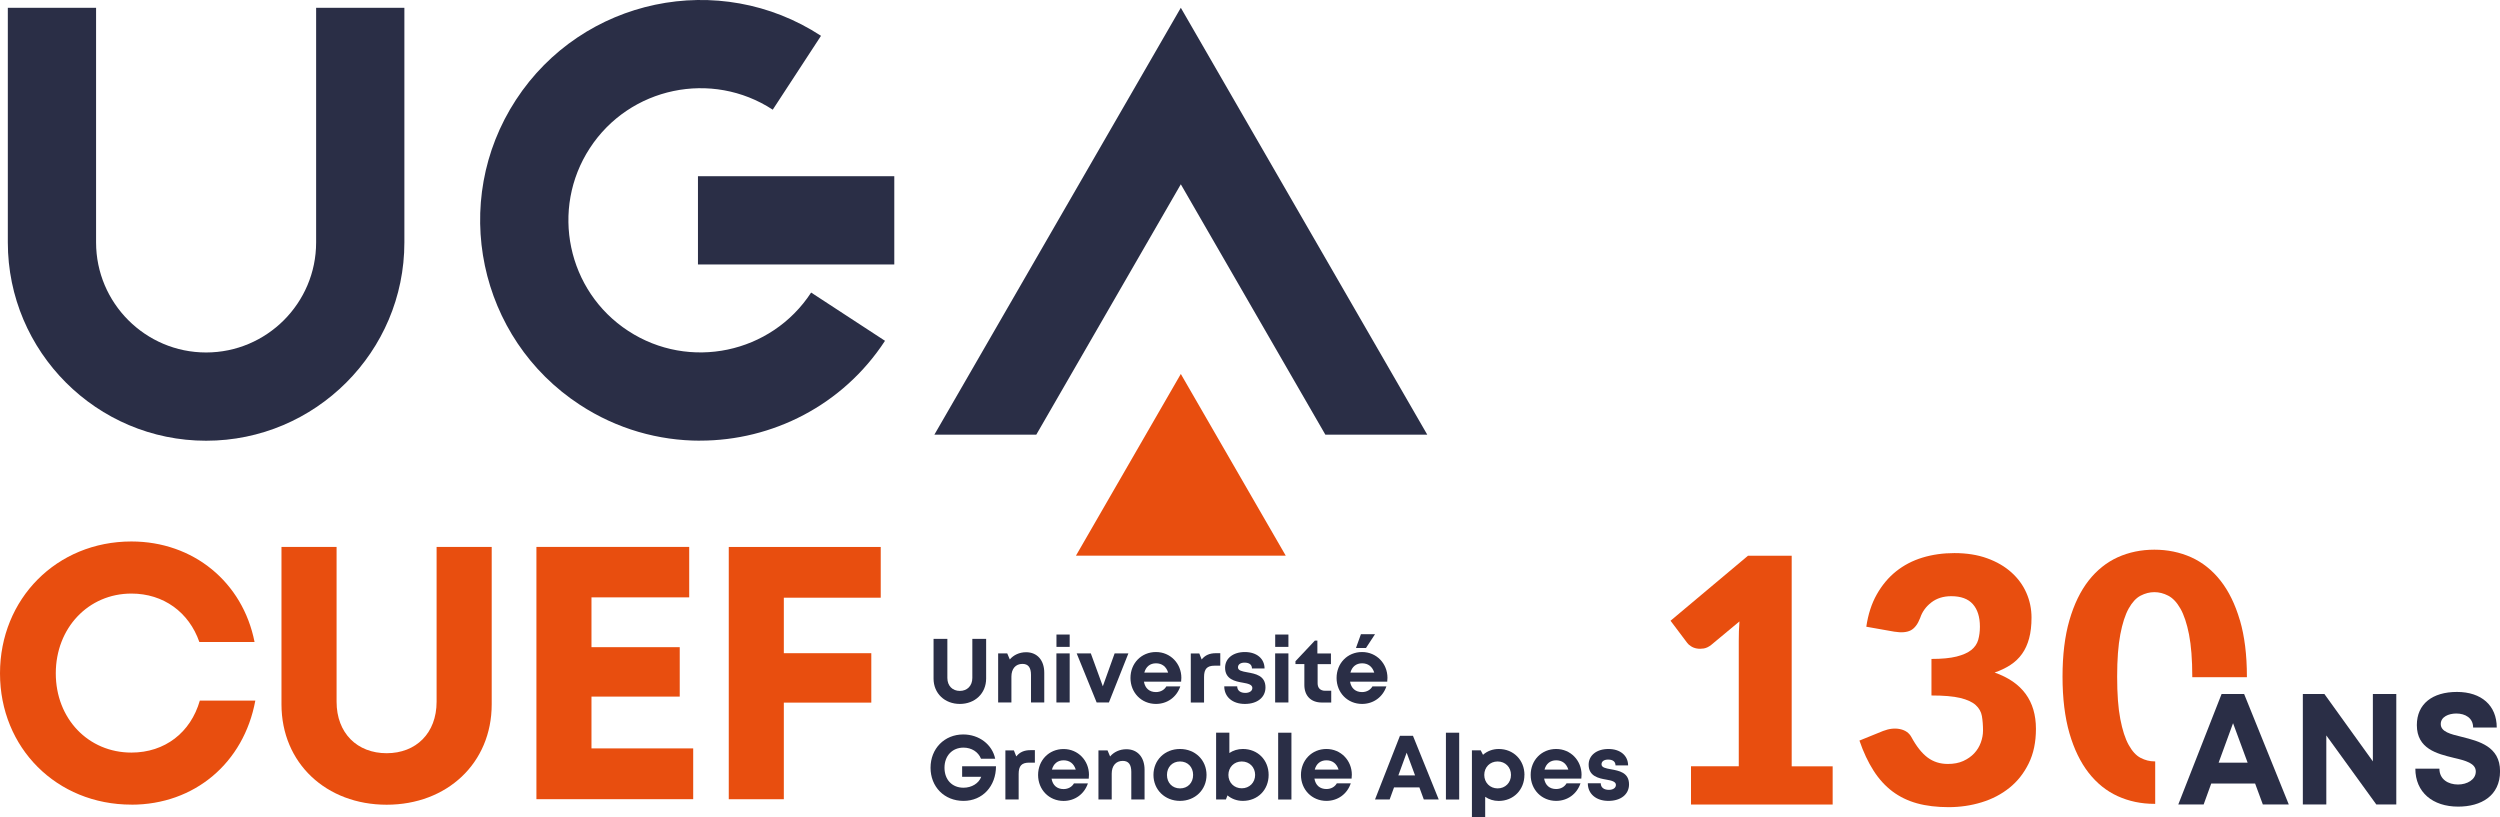
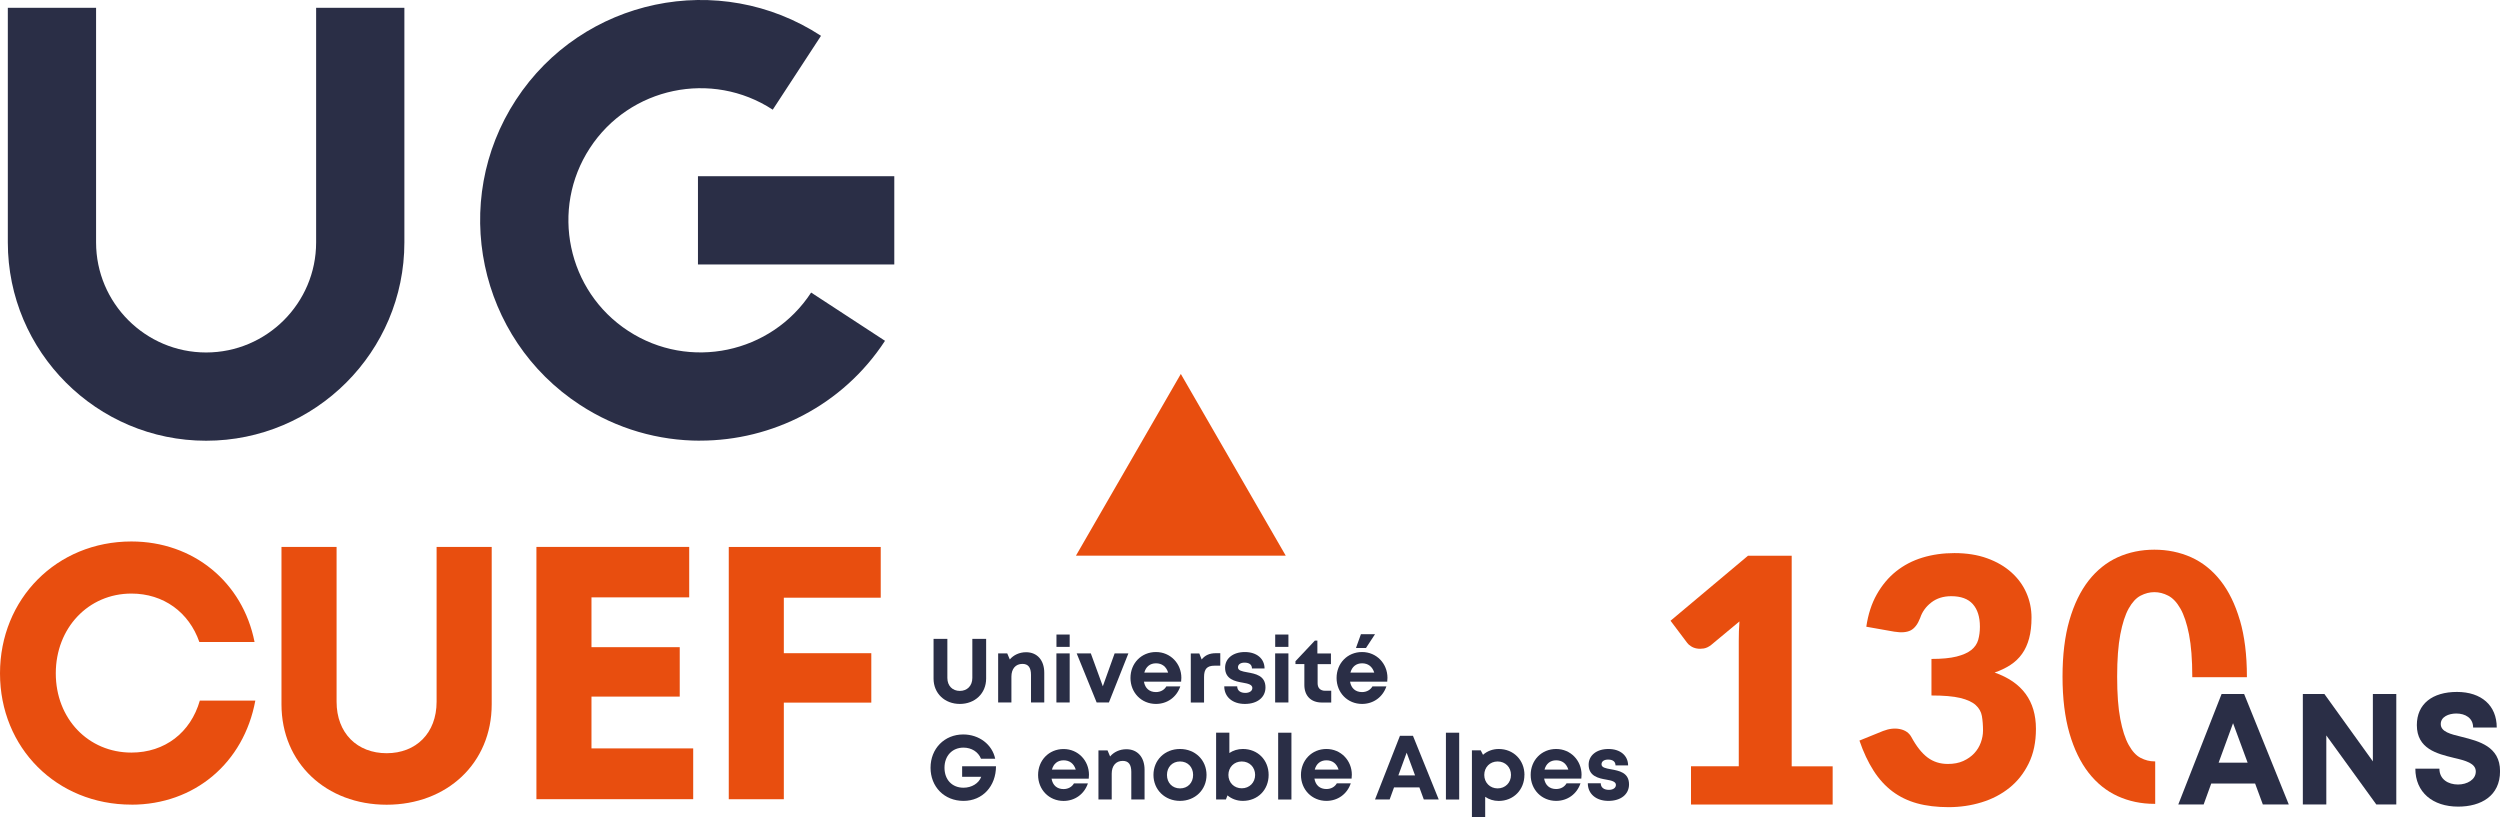
<svg xmlns="http://www.w3.org/2000/svg" id="Calque_1" data-name="Calque 1" viewBox="0 0 514.43 168.15">
  <defs>
    <style>
      .cls-1 {
        fill: #e84e0f;
      }

      .cls-2 {
        fill: #2a2e46;
      }
    </style>
  </defs>
  <g>
    <path class="cls-2" d="M42.41,90.69C19.91,90.69,1.61,72.39,1.61,49.89V1.61h18.16v48.28c0,12.48,10.16,22.64,22.64,22.64s22.64-10.16,22.64-22.64V1.61h18.16v48.28c0,22.5-18.3,40.8-40.8,40.8Z" />
-     <polygon class="cls-2" points="242.98 37.92 272.72 89.44 293.69 89.44 242.98 1.6 192.27 89.44 213.24 89.44 242.98 37.92" />
    <path class="cls-2" d="M144.07,90.68c-8.5,0-17.09-2.38-24.73-7.37-20.94-13.67-26.85-41.83-13.17-62.77C119.84-.4,148-6.31,168.94,7.37l-9.93,15.2c-12.55-8.2-29.44-4.66-37.63,7.9-8.2,12.55-4.66,29.44,7.9,37.63,12.55,8.2,29.44,4.66,37.63-7.9l15.2,9.93c-8.69,13.3-23.23,20.54-38.04,20.54Z" />
    <rect class="cls-2" x="143.62" y="36.26" width="40.4" height="18.16" />
    <polygon class="cls-1" points="242.98 76.95 221.4 114.34 264.57 114.34 242.98 76.95" />
  </g>
  <g>
    <path class="cls-2" d="M192.1,139.63v-8.17h2.84v8.04c0,1.64,1.07,2.67,2.57,2.67s2.57-1.04,2.57-2.67v-8.04h2.84v8.17c0,3.07-2.32,5.22-5.41,5.22s-5.41-2.15-5.41-5.22Z" />
    <path class="cls-2" d="M214.88,138.43v6.12h-2.73v-5.68c0-1.53-.58-2.26-1.76-2.26-1.41,0-2.27,1.01-2.27,2.63v5.31h-2.73v-10.1h1.87l.53,1.25c.76-.91,1.97-1.49,3.35-1.49,2.3,0,3.74,1.66,3.74,4.22Z" />
    <path class="cls-2" d="M217.38,134.45h2.73v10.1h-2.73v-10.1ZM217.39,130.57h2.72v2.54h-2.72v-2.54Z" />
    <path class="cls-2" d="M232.19,134.45l-4.01,10.1h-2.52l-4.11-10.1h2.91l2.47,6.77,2.43-6.77h2.83Z" />
    <path class="cls-2" d="M243.04,140.27h-7.65c.24,1.38,1.14,2.14,2.47,2.14.95,0,1.73-.45,2.14-1.17h2.87c-.74,2.2-2.67,3.61-5.01,3.61-2.98,0-5.24-2.31-5.24-5.34s2.24-5.34,5.24-5.34,5.23,2.39,5.23,5.3c0,.27-.02.53-.05.8ZM235.47,138.4h4.9c-.39-1.24-1.27-1.91-2.5-1.91s-2.08.71-2.4,1.91Z" />
    <path class="cls-2" d="M251.1,134.4v2.58h-1.19c-1.54,0-2.15.68-2.15,2.33v5.25h-2.73v-10.1h1.75l.49,1.24c.72-.89,1.63-1.29,2.93-1.29h.9Z" />
    <path class="cls-2" d="M251.92,141.23h2.66c.01.9.7,1.35,1.68,1.35.76,0,1.44-.34,1.44-1.02s-.88-.9-1.94-1.08c-1.61-.27-3.67-.7-3.67-3.08,0-1.91,1.63-3.23,4.07-3.23s4.04,1.36,4.05,3.38h-2.59c-.01-.8-.57-1.2-1.53-1.2-.85,0-1.35.39-1.35.97,0,.67.86.83,1.91,1.02,1.65.3,3.75.65,3.75,3.11,0,2.06-1.69,3.4-4.24,3.4s-4.23-1.45-4.24-3.61Z" />
    <path class="cls-2" d="M262.39,134.45h2.73v10.1h-2.73v-10.1ZM262.4,130.57h2.72v2.54h-2.72v-2.54Z" />
    <path class="cls-2" d="M273.93,142.13v2.43h-1.94c-2.22,0-3.59-1.37-3.59-3.61v-4.3h-1.83v-.59l3.99-4.24h.52v2.64h2.79v2.2h-2.74v3.94c0,.98.56,1.54,1.56,1.54h1.24Z" />
    <path class="cls-2" d="M285.45,140.27h-7.65c.24,1.38,1.14,2.14,2.47,2.14.95,0,1.73-.45,2.14-1.17h2.87c-.74,2.2-2.67,3.61-5.01,3.61-2.98,0-5.24-2.31-5.24-5.34s2.24-5.34,5.24-5.34,5.23,2.39,5.23,5.3c0,.27-.02.53-.05.8ZM277.88,138.4h4.9c-.39-1.24-1.27-1.91-2.5-1.91s-2.08.71-2.4,1.91ZM281.09,133.34h-2.07l1.02-2.84h2.9l-1.86,2.84Z" />
    <path class="cls-2" d="M204.95,157.67c-.01,4.1-2.75,7.13-6.69,7.13s-6.78-2.89-6.78-6.82,2.85-6.85,6.73-6.85c3.26,0,5.96,2.06,6.57,4.99h-2.92c-.56-1.41-1.95-2.28-3.6-2.28-2.32,0-3.91,1.69-3.91,4.14s1.55,4.11,3.91,4.11c1.69,0,3.16-.9,3.65-2.25h-3.93v-2.17h6.97Z" />
-     <path class="cls-2" d="M212.95,154.35v2.58h-1.19c-1.54,0-2.15.68-2.15,2.33v5.25h-2.73v-10.1h1.75l.49,1.24c.72-.89,1.63-1.29,2.93-1.29h.9Z" />
    <path class="cls-2" d="M224.03,160.23h-7.65c.24,1.38,1.14,2.14,2.47,2.14.95,0,1.73-.45,2.14-1.17h2.87c-.74,2.2-2.67,3.61-5.01,3.61-2.98,0-5.24-2.31-5.24-5.34s2.24-5.34,5.24-5.34,5.23,2.39,5.23,5.3c0,.27-.02.53-.05.8ZM216.46,158.36h4.9c-.39-1.24-1.27-1.91-2.5-1.91s-2.08.71-2.4,1.91Z" />
    <path class="cls-2" d="M235.52,158.39v6.12h-2.73v-5.68c0-1.53-.58-2.26-1.76-2.26-1.41,0-2.27,1.01-2.27,2.63v5.31h-2.73v-10.1h1.87l.53,1.25c.76-.91,1.97-1.49,3.35-1.49,2.3,0,3.74,1.66,3.74,4.22Z" />
    <path class="cls-2" d="M237.35,159.46c0-3.06,2.33-5.34,5.46-5.34s5.46,2.28,5.46,5.34-2.35,5.34-5.46,5.34-5.46-2.29-5.46-5.34ZM245.51,159.46c0-1.64-1.12-2.77-2.69-2.77s-2.69,1.13-2.69,2.77,1.12,2.77,2.69,2.77,2.69-1.13,2.69-2.77Z" />
    <path class="cls-2" d="M261.05,159.46c0,3.06-2.23,5.34-5.31,5.34-1.23,0-2.32-.42-3.16-1.13l-.32.84h-2.02v-13.75h2.73v4.19c.78-.53,1.73-.83,2.77-.83,3.08,0,5.31,2.28,5.31,5.34ZM258.27,159.46c0-1.59-1.16-2.77-2.75-2.77s-2.75,1.19-2.75,2.77,1.17,2.75,2.75,2.75,2.75-1.18,2.75-2.75Z" />
    <path class="cls-2" d="M263.01,150.77h2.73v13.75h-2.73v-13.75Z" />
    <path class="cls-2" d="M278.17,159.42c0,.27-.02.53-.05.8h-7.65c.24,1.38,1.14,2.14,2.47,2.14.95,0,1.73-.45,2.14-1.17h2.87c-.74,2.2-2.67,3.61-5.01,3.61-2.98,0-5.24-2.31-5.24-5.34s2.24-5.34,5.24-5.34,5.23,2.39,5.23,5.3h0ZM270.54,158.36h4.9c-.39-1.24-1.27-1.91-2.5-1.91s-2.08.71-2.4,1.91Z" />
    <path class="cls-2" d="M292.06,162.03h-5.21l-.9,2.48h-3.01l5.13-13.1h2.68l5.3,13.1h-3.07l-.91-2.48ZM287.74,159.56h3.44l-1.73-4.68-1.71,4.68Z" />
    <path class="cls-2" d="M297.53,150.77h2.73v13.75h-2.73v-13.75Z" />
    <path class="cls-2" d="M313.68,159.46c0,3.06-2.25,5.35-5.29,5.35-1.05,0-2-.31-2.78-.85v4.19h-2.73v-13.75h1.81l.47.92c.86-.76,1.98-1.2,3.24-1.2,3.04,0,5.29,2.28,5.29,5.34ZM310.92,159.46c0-1.59-1.16-2.77-2.75-2.77s-2.75,1.19-2.75,2.77,1.17,2.77,2.75,2.77,2.75-1.18,2.75-2.77Z" />
    <path class="cls-2" d="M325.44,159.42c0,.27-.02.53-.05.8h-7.65c.24,1.38,1.14,2.14,2.47,2.14.95,0,1.73-.45,2.14-1.17h2.87c-.74,2.2-2.67,3.61-5.01,3.61-2.98,0-5.24-2.31-5.24-5.34s2.24-5.34,5.24-5.34,5.23,2.39,5.23,5.3h0ZM317.82,158.36h4.9c-.39-1.24-1.27-1.91-2.5-1.91s-2.08.71-2.4,1.91Z" />
    <path class="cls-2" d="M326.73,161.18h2.66c.01.9.7,1.35,1.68,1.35.76,0,1.44-.34,1.44-1.02s-.88-.9-1.94-1.08c-1.61-.27-3.67-.7-3.67-3.08,0-1.91,1.63-3.23,4.07-3.23s4.04,1.36,4.05,3.38h-2.59c-.01-.8-.57-1.2-1.53-1.2-.85,0-1.35.39-1.35.97,0,.67.86.83,1.91,1.02,1.65.3,3.75.65,3.75,3.11,0,2.06-1.69,3.4-4.24,3.4s-4.23-1.45-4.24-3.61Z" />
  </g>
  <g>
    <path class="cls-1" d="M27.04,165.57c-15.38,0-27.04-11.68-27.04-27.01s11.66-27.14,27.04-27.14c12.74,0,22.91,8.36,25.34,20.68h-11.36c-2.14-6.13-7.38-9.96-13.98-9.96-8.86,0-15.56,7.08-15.56,16.42s6.7,16.3,15.56,16.3c6.89,0,12.2-4.13,14.08-10.7h11.42c-2.37,12.84-12.53,21.42-25.5,21.42h0Z" />
    <path class="cls-1" d="M57.92,144.92v-32.38h11.34v31.86c0,6.49,4.26,10.59,10.3,10.59s10.28-4.11,10.28-10.59v-31.86h11.34v32.38c0,12.17-9.25,20.67-21.62,20.67s-21.64-8.5-21.64-20.67Z" />
    <path class="cls-1" d="M142.64,154v10.45h-32.26v-51.91h31.44v10.38h-20.11v10.25h18.16v10.17h-18.16v10.66h20.93Z" />
    <path class="cls-1" d="M161.29,122.98v11.43h18v10.17h-18v19.88h-11.33v-51.91h31.27v10.44h-19.94Z" />
  </g>
  <g>
    <g>
      <path class="cls-1" d="M377.11,157.68v7.87h-29.15v-7.87h9.83v-25.81c0-.65.01-1.32.03-1.98.02-.67.06-1.34.11-2.02l-5.83,4.85c-.52.4-1.02.64-1.53.72-.5.08-.98.08-1.42,0-.45-.08-.84-.23-1.19-.46-.35-.22-.61-.45-.77-.68l-3.44-4.57,15.94-13.38h8.99v43.34h8.43Z" />
      <path class="cls-1" d="M384.03,128.98c.37-2.55,1.09-4.78,2.16-6.67s2.39-3.48,3.97-4.74c1.58-1.26,3.39-2.21,5.43-2.83,2.04-.62,4.23-.93,6.57-.93,2.53,0,4.78.36,6.74,1.07,1.97.71,3.63,1.68,4.99,2.9,1.36,1.22,2.39,2.63,3.09,4.23.7,1.6,1.05,3.3,1.05,5.07,0,1.62-.16,3.04-.49,4.27-.33,1.23-.81,2.29-1.46,3.2-.64.9-1.44,1.66-2.39,2.28-.95.62-2.03,1.14-3.25,1.56,5.67,1.99,8.5,5.85,8.5,11.59,0,2.72-.49,5.08-1.48,7.09-.98,2.01-2.3,3.69-3.95,5.02-1.65,1.33-3.57,2.34-5.74,3-2.18.67-4.45,1-6.81,1s-4.6-.26-6.5-.79c-1.9-.53-3.58-1.35-5.06-2.46-1.47-1.11-2.77-2.53-3.88-4.27-1.11-1.73-2.08-3.79-2.9-6.18l4.85-1.97c1.26-.49,2.43-.62,3.51-.39,1.08.23,1.85.77,2.32,1.62,1.05,1.94,2.17,3.35,3.35,4.23,1.18.88,2.57,1.32,4.16,1.32,1.22,0,2.28-.2,3.18-.61.9-.41,1.65-.94,2.25-1.58.6-.64,1.05-1.38,1.35-2.2.3-.82.46-1.65.46-2.49,0-1.1-.08-2.09-.23-2.97-.15-.88-.58-1.63-1.28-2.27-.7-.63-1.76-1.12-3.18-1.46-1.42-.34-3.39-.51-5.92-.51v-7.52c2.13,0,3.85-.16,5.16-.49,1.31-.33,2.32-.78,3.04-1.35.71-.57,1.19-1.27,1.42-2.09.23-.82.35-1.72.35-2.7,0-2.01-.49-3.56-1.46-4.65-.97-1.09-2.45-1.63-4.44-1.63-1.62,0-2.98.43-4.09,1.28-1.11.86-1.88,1.91-2.3,3.18-.49,1.29-1.14,2.14-1.93,2.56-.8.42-1.93.52-3.41.28l-5.76-1.02Z" />
    </g>
    <path class="cls-1" d="M460.9,127.62c-.96-3.28-2.29-5.99-3.99-8.15-1.69-2.15-3.71-3.75-6.03-4.8-2.33-1.04-4.86-1.56-7.57-1.56s-5.23.52-7.54,1.56c-2.3,1.05-4.3,2.65-5.99,4.8-1.68,2.15-3,4.87-3.95,8.15-.95,3.28-1.42,7.15-1.42,11.62s.48,8.35,1.42,11.63c.95,3.28,2.27,5.99,3.95,8.15,1.68,2.15,3.68,3.76,5.99,4.81,2.31,1.05,4.82,1.58,7.54,1.58.06,0,.11,0,.17,0v-8.74c-.06,0-.11,0-.17,0-.96,0-1.9-.24-2.83-.72-.93-.48-1.74-1.37-2.46-2.67-.72-1.3-1.29-3.07-1.72-5.32-.44-2.25-.65-5.15-.65-8.72s.22-6.43.65-8.69c.43-2.26,1-4.03,1.72-5.33.72-1.28,1.53-2.17,2.46-2.65.93-.48,1.87-.72,2.83-.72s1.91.24,2.84.72c.94.48,1.78,1.37,2.51,2.65.74,1.29,1.33,3.07,1.78,5.33.44,2.26.67,5.16.67,8.69v.11h11.24v-.11c0-4.47-.48-8.34-1.44-11.62Z" />
    <g>
      <path class="cls-2" d="M464.05,161.23h-9.04l-1.56,4.31h-5.22l8.91-22.73h4.64l9.19,22.73h-5.34l-1.59-4.31ZM456.54,156.94h5.96l-3-8.13-2.97,8.13Z" />
      <path class="cls-2" d="M493.09,142.81v22.73h-4.11l-10.29-14.21v14.21h-4.83v-22.73h4.44l9.97,13.86v-13.86h4.83Z" />
      <path class="cls-2" d="M497,158.17h4.96c0,2.2,1.82,3.26,3.83,3.26,1.85,0,3.66-.98,3.66-2.67s-2.07-2.25-4.54-2.82c-3.43-.84-7.59-1.84-7.59-6.74,0-4.36,3.21-6.82,8.25-6.82s8.19,2.79,8.19,7.32h-4.86c0-1.96-1.62-2.88-3.45-2.88-1.59,0-3.21.68-3.21,2.16,0,1.6,1.98,2.08,4.38,2.66,3.47.88,7.82,1.96,7.82,7.05s-3.91,7.29-8.62,7.29c-5.22,0-8.81-2.93-8.81-7.82Z" />
    </g>
  </g>
</svg>